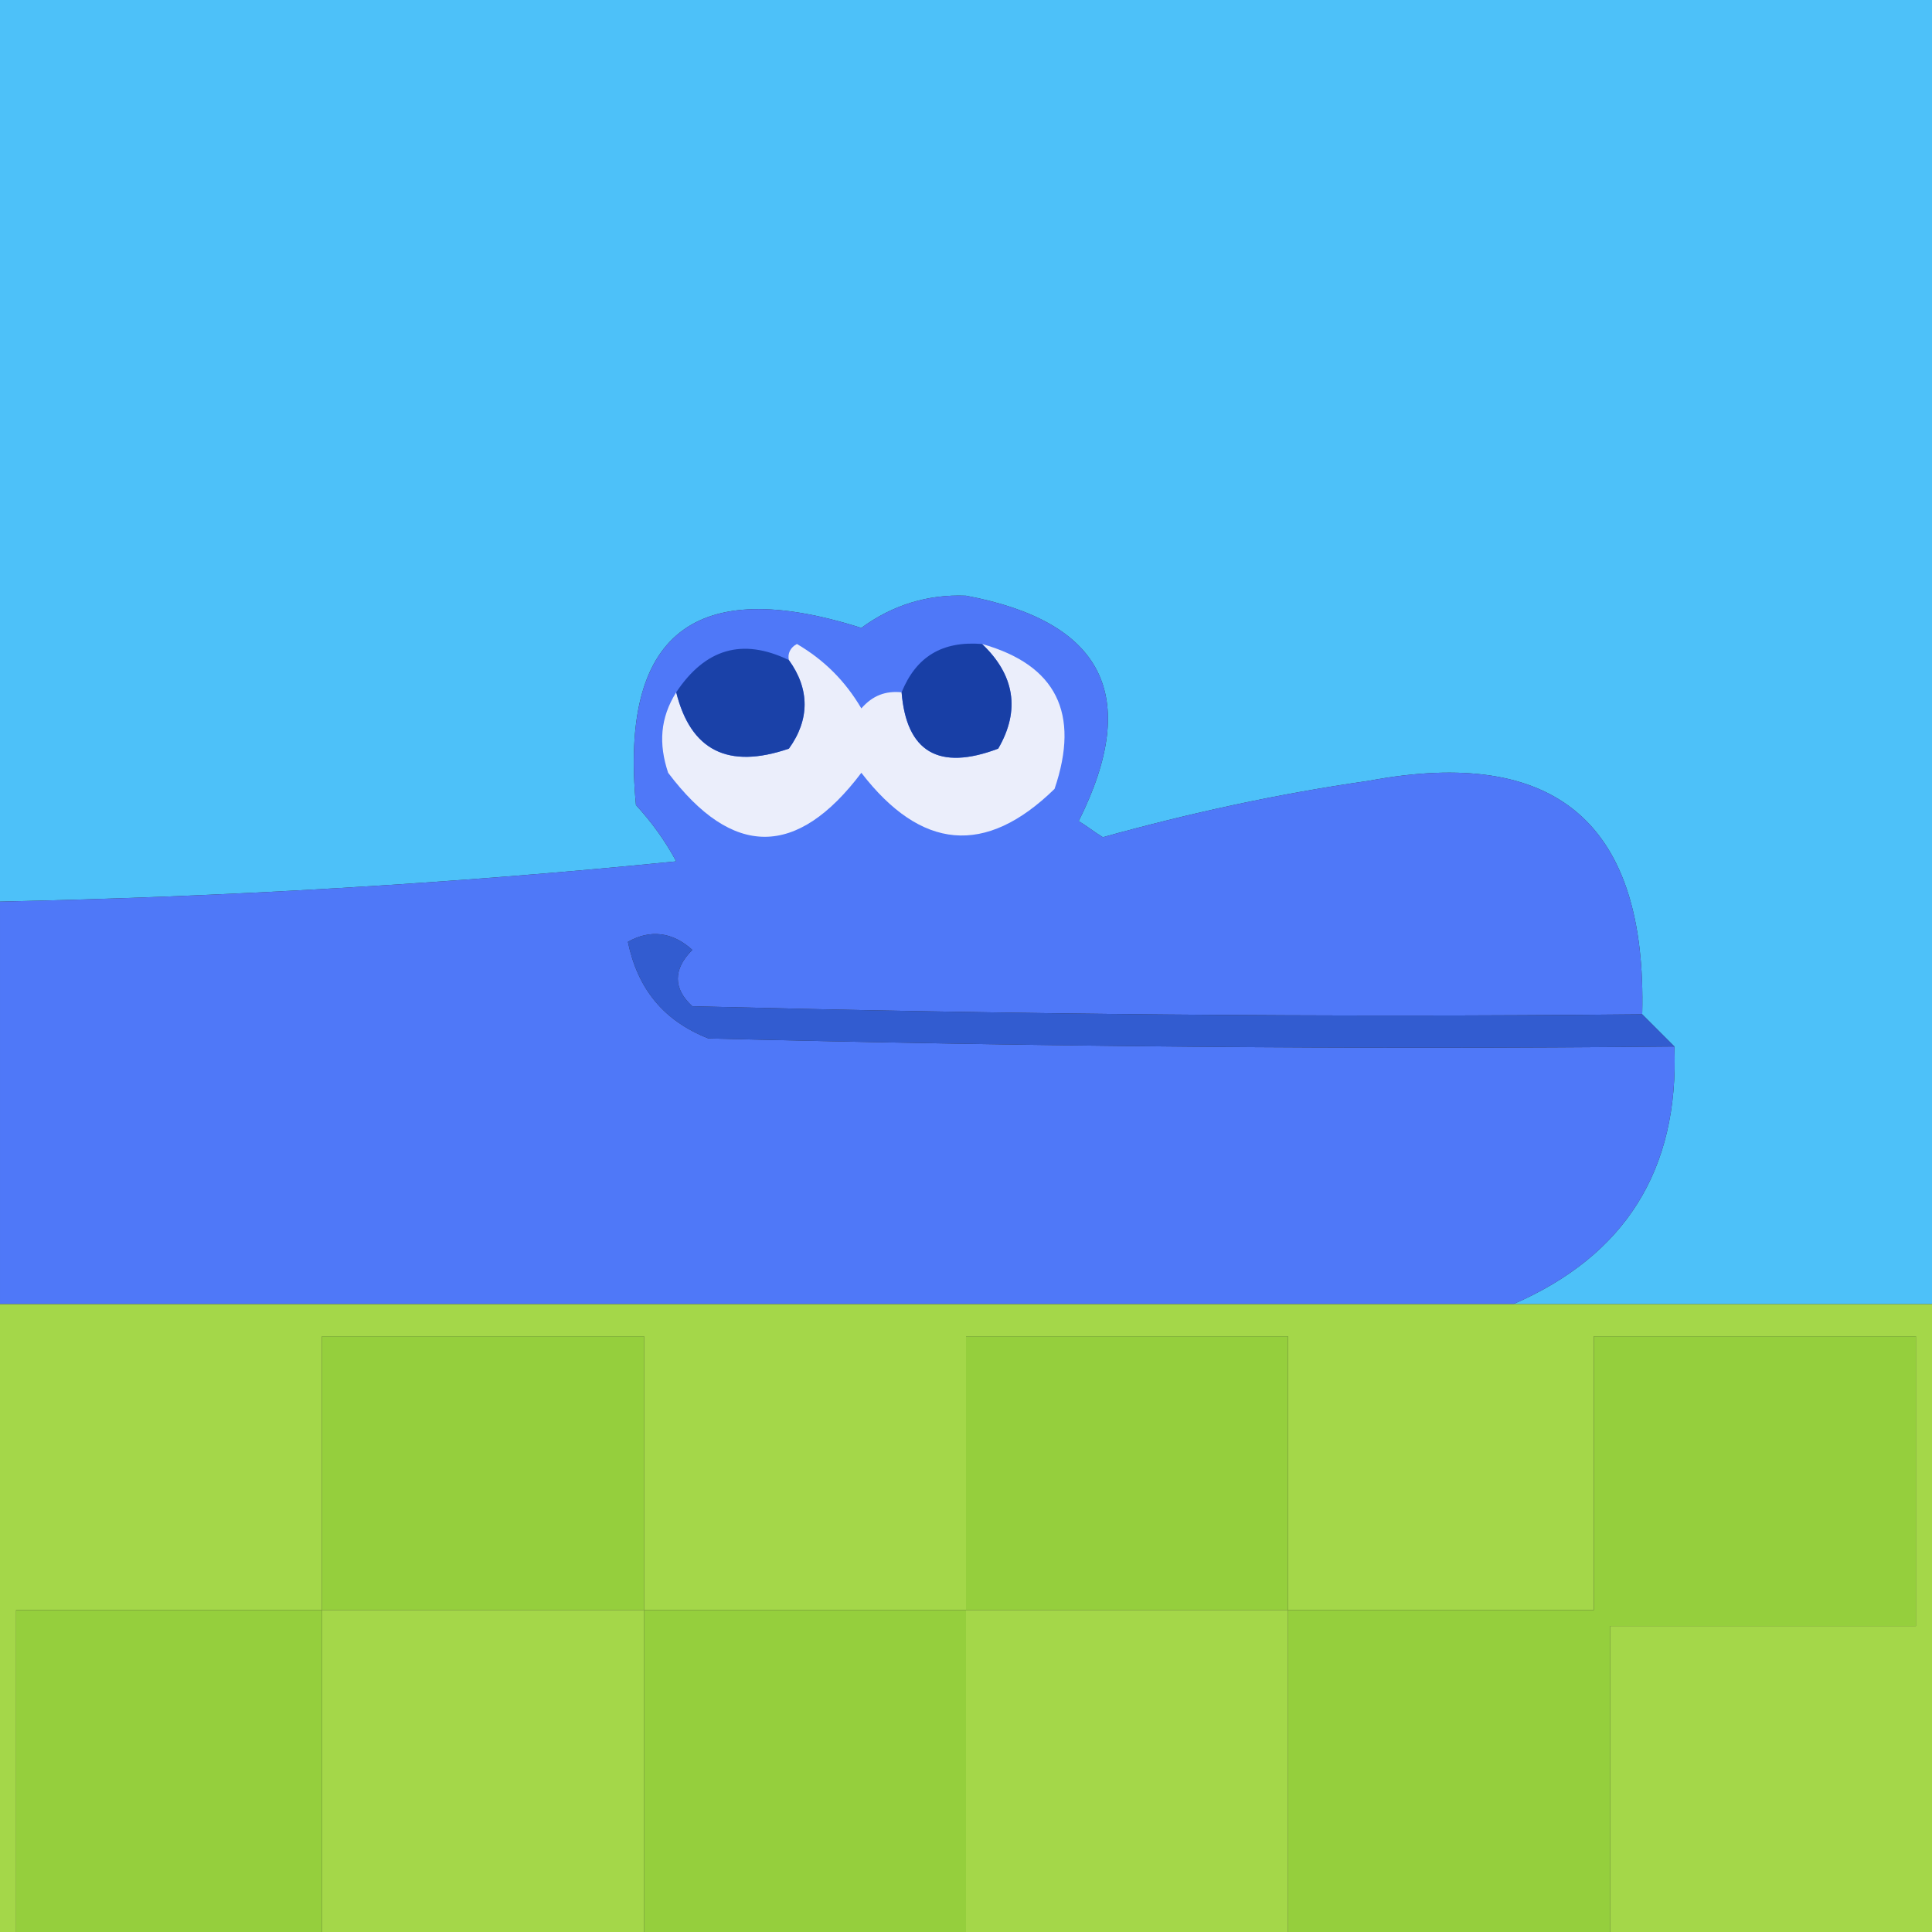
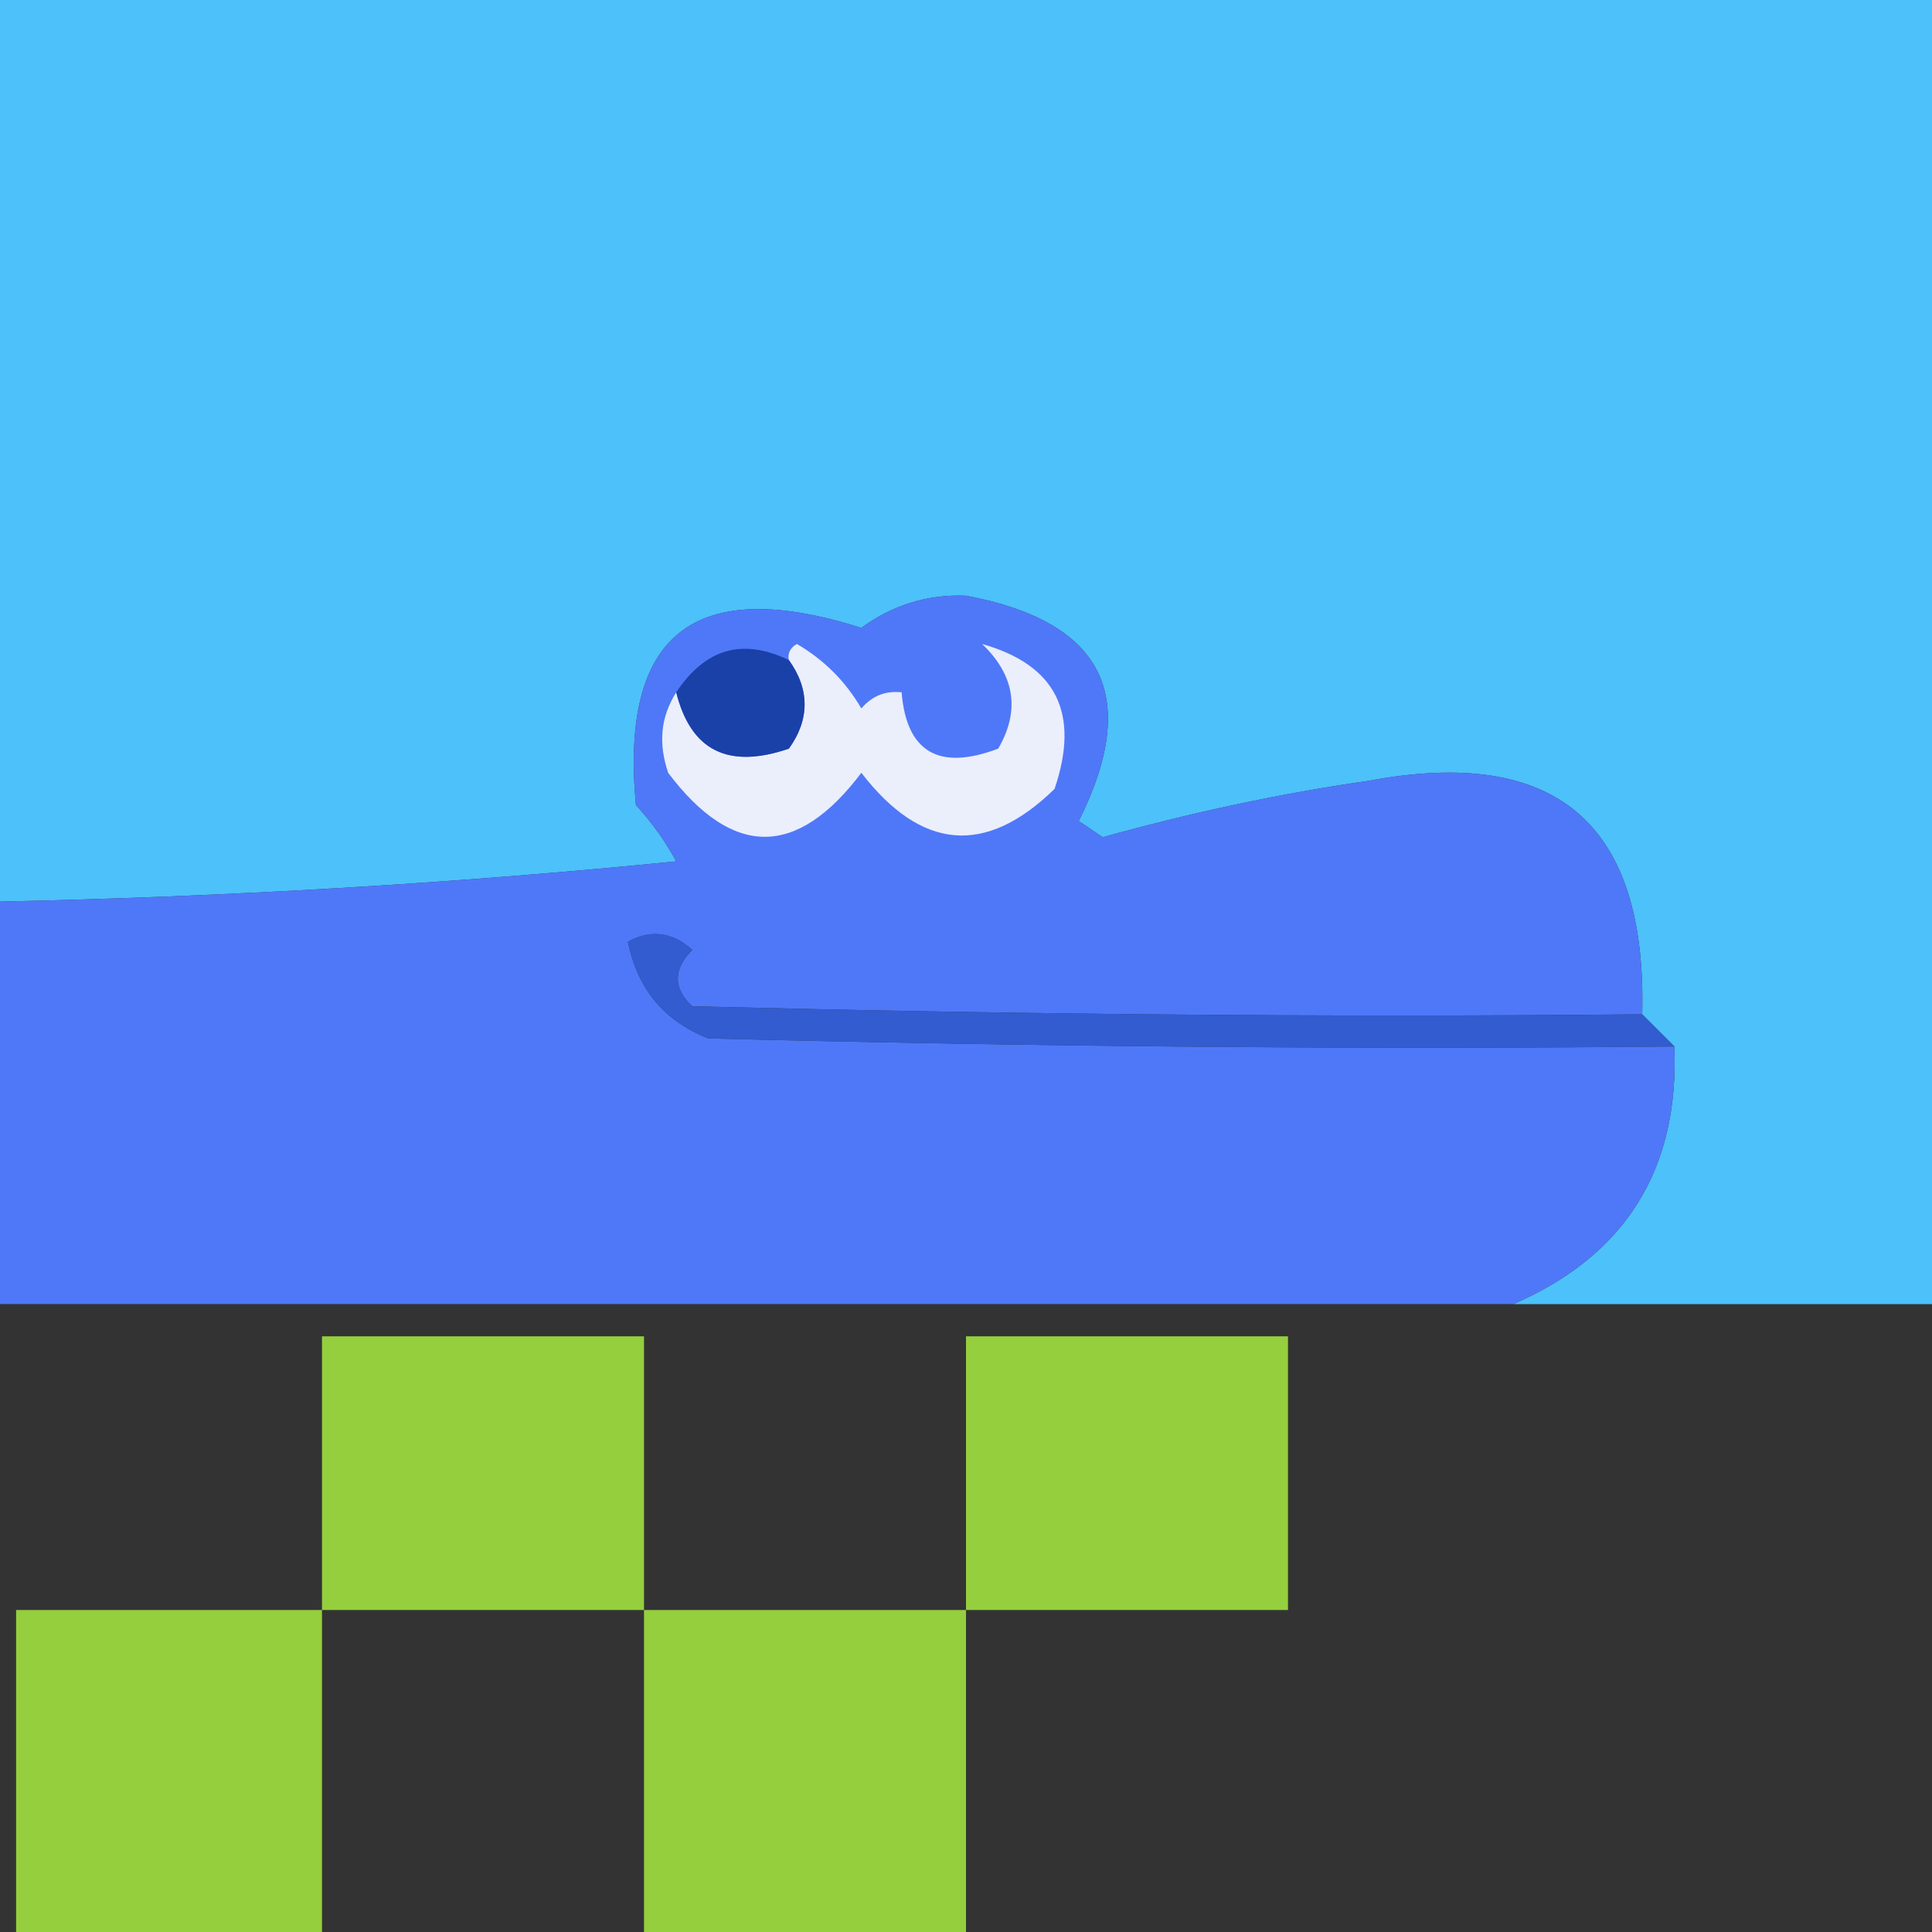
<svg xmlns="http://www.w3.org/2000/svg" id="Слой_1" x="0px" y="0px" viewBox="0 0 120 120" style="enable-background:new 0 0 120 120;" xml:space="preserve">
  <rect x="0" y="0" width="120" height="120" fill="#333333" stroke="none" />
  <style type="text/css">	.st0{fill:#4DC1F9;}	.st1{fill:#4F78F8;}	.st2{fill:#EBEEFB;}	.st3{fill:#183FA6;}	.st4{fill:#1A41A8;}	.st5{fill:#325CD0;}	.st6{fill:#A4D749;}	.st7{fill:#95CF3D;}</style>
  <g>
    <path class="st0" d="M0,0c40,0,80,0,120,0c0,27,0,54,0,81c-8.7,0-17.3,0-26,0c6.9-3,10.3-8.3,10-16c-0.7-0.7-1.3-1.3-2-2  c0.3-11.8-5.3-16.7-17-14.5c-5.6,0.8-11.1,2-16.5,3.5c-0.5-0.3-1-0.7-1.5-1c3.9-7.8,1.5-12.4-7-14c-2.4-0.1-4.6,0.6-6.5,2  c-10.4-3.3-15,0.4-14,11c1,1.1,1.8,2.2,2.5,3.5C28,54.9,14,55.7,0,56C0,37.3,0,18.7,0,0z" />
  </g>
  <g>
    <path class="st1" d="M102,63c-19.7,0.2-39.3,0-59-0.5c-1.2-1.1-1.2-2.3,0-3.5c-1.2-1.1-2.6-1.3-4-0.5c0.6,2.9,2.2,4.9,5,6  c20,0.5,40,0.7,60,0.5c0.3,7.7-3.1,13-10,16c-31.3,0-62.7,0-94,0c0-8.3,0-16.7,0-25c14-0.3,28-1.1,42-2.5c-0.7-1.3-1.5-2.4-2.5-3.5  c-1-10.6,3.6-14.3,14-11c1.9-1.4,4.1-2.1,6.5-2c8.5,1.6,10.9,6.2,7,14c0.5,0.3,1,0.7,1.5,1c5.4-1.5,10.9-2.7,16.5-3.5  C96.7,46.3,102.3,51.2,102,63z" />
  </g>
  <g>
    <path class="st2" d="M56,43c0.3,3.7,2.3,4.9,6,3.5c1.4-2.4,1-4.6-1-6.5c4.6,1.3,6.1,4.3,4.5,9c-4.3,4.2-8.3,3.8-12-1  c-4,5.3-8,5.3-12,0c-0.6-1.8-0.5-3.4,0.5-5c0.9,3.6,3.2,4.8,7,3.5c1.3-1.8,1.3-3.7,0-5.5c-0.1-0.4,0.1-0.8,0.5-1c1.7,1,3,2.3,4,4  C54.2,43.2,55,42.9,56,43z" />
  </g>
  <g>
-     <path class="st3" d="M61,40c2,1.9,2.4,4.1,1,6.5c-3.7,1.4-5.7,0.2-6-3.5C56.9,40.8,58.5,39.8,61,40z" />
-   </g>
+     </g>
  <g>
    <path class="st4" d="M49,41c1.3,1.8,1.3,3.7,0,5.5c-3.8,1.3-6.1,0.1-7-3.5C43.8,40.3,46.1,39.6,49,41z" />
  </g>
  <g>
    <path class="st5" d="M102,63c0.7,0.7,1.3,1.3,2,2c-20,0.2-40,0-60-0.5c-2.8-1.1-4.4-3.1-5-6c1.4-0.8,2.8-0.6,4,0.5  c-1.2,1.2-1.2,2.4,0,3.5C62.7,63,82.3,63.2,102,63z" />
  </g>
  <g>
-     <path class="st6" d="M94,81c-31.3,0-62.7,0-94,0c0,13,0,26,0,39c0.3,0,0.7,0,1,0c0-6.7,0-13.3,0-20c6.3,0,12.7,0,19,0  c0-5.7,0-11.3,0-17c6.7,0,13.3,0,20,0c0,5.7,0,11.3,0,17c6.7,0,13.3,0,20,0c0-5.7,0-11.3,0-17c6.7,0,13.3,0,20,0c0,5.7,0,11.3,0,17  c6.3,0,12.7,0,19,0c0-5.7,0-11.3,0-17c6.7,0,13.3,0,20,0c0,6,0,12,0,18c-6.3,0-12.7,0-19,0c0,6.3,0,12.7,0,19c6.7,0,13.3,0,20,0  c0-13,0-26,0-39C111.3,81,102.7,81,94,81z" />
    <path class="st7" d="M40,100v20c6.7,0,13.3,0,20,0v-20C53.3,100,46.7,100,40,100z" />
    <path class="st7" d="M40,83c-6.7,0-13.3,0-20,0c0,5.7,0,11.3,0,17h20C40,94.3,40,88.7,40,83z" />
    <path class="st7" d="M1,100c0,6.7,0,13.3,0,20c6.3,0,12.7,0,19,0v-20C13.7,100,7.3,100,1,100z" />
    <path class="st7" d="M80,83c-6.7,0-13.3,0-20,0c0,5.7,0,11.3,0,17h20C80,94.3,80,88.7,80,83z" />
-     <path class="st7" d="M119,101c0-6,0-12,0-18c-6.7,0-13.3,0-20,0c0,5.7,0,11.3,0,17c-6.3,0-12.7,0-19,0v20c6.7,0,13.3,0,20,0  c0-6.3,0-12.7,0-19C106.3,101,112.7,101,119,101z" />
-     <path class="st6" d="M60,100v20c6.7,0,13.3,0,20,0v-20H60z" />
-     <path class="st6" d="M20,100v20c6.7,0,13.3,0,20,0v-20H20z" />
  </g>
</svg>